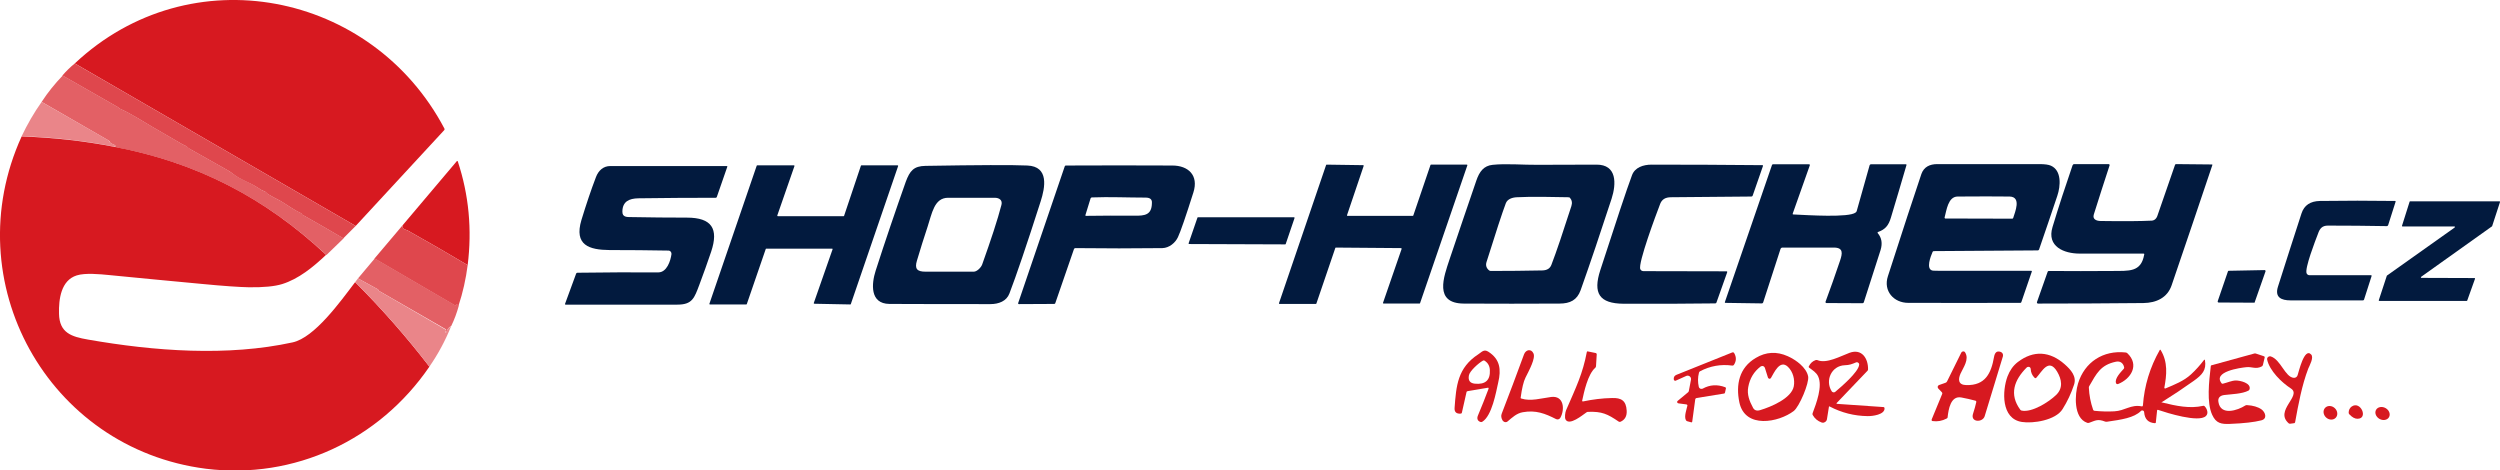
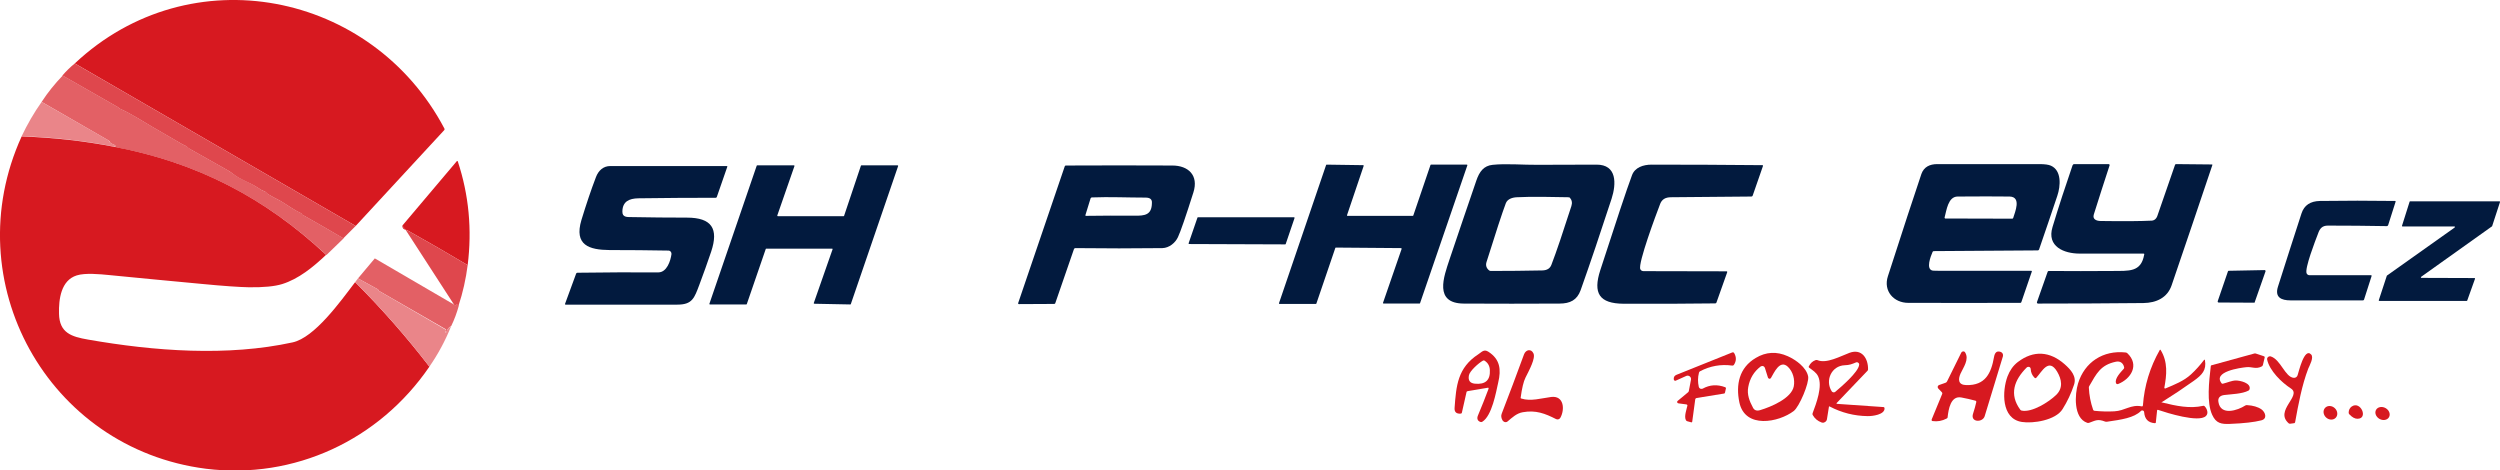
<svg xmlns="http://www.w3.org/2000/svg" version="1.1" id="Layer_1" x="0px" y="0px" width="1410.7px" height="265.4px" viewBox="0 0 1410.7 265.4" style="enable-background:new 0 0 1410.7 265.4;" xml:space="preserve">
  <style type="text/css">
	.st0{fill:#D71920;}
	.st1{fill:#DF474D;}
	.st2{fill:#E36065;}
	.st3{fill:#EA8589;}
	.st4{fill:#021A3E;}
</style>
  <path class="st0" d="M200.7,127.5L42.2,35.8C107.4-25.4,210-4.9,250.8,72.6c0.1,0.3,0.1,0.6-0.1,0.8L200.7,127.5z" />
  <path class="st1" d="M42.2,35.8l158.5,91.7l-7,7c-7.7-4.5-15.4-9-23.1-13.3c-0.1-0.1-0.4,0.1-0.4-0.4c0-0.2-0.1-0.3-0.2-0.4  c-4.3-1.9-8-4.8-11.8-7c-1.2-0.7-7.4-3.7-7.9-4.6c-0.2-0.3-0.4-0.5-0.7-0.6c-1.3-0.5-3-1.4-4.9-2.7c-3.1-2.1-9.2-4-13.3-7.4  c-1.1-0.9-2.3-1.7-3.5-2.3c-7-4-14.1-7.9-21.1-11.9c-1-0.5-1.2-1.2-2.3-1.7c-1-0.5-1.6-0.7-1.7-0.8c-5.6-3.3-11.2-6.5-16.9-9.8  c-4.7-2.7-11.8-7.4-18.4-10.3c-0.1,0-0.1-0.1-0.2-0.1c-0.1-0.1-0.1-0.2-0.2-0.2c-0.1-0.2-0.2-0.3-0.4-0.4l-31.5-18  C37.4,40.1,39.7,37.8,42.2,35.8z" />
  <path class="st2" d="M35.4,42.6l31.5,18c0.2,0.1,0.3,0.2,0.4,0.4c0,0.1,0.1,0.2,0.2,0.2c0,0.1,0.1,0.1,0.2,0.1  c6.6,2.9,13.7,7.6,18.4,10.3c5.6,3.2,11.3,6.5,16.9,9.8c0.1,0,0.6,0.3,1.7,0.8c1.1,0.5,1.4,1.1,2.3,1.7c7,4,14.1,8,21.1,11.9  c1.2,0.7,2.4,1.5,3.5,2.3c4.2,3.3,10.2,5.2,13.3,7.4c1.9,1.3,3.5,2.2,4.9,2.7c0.3,0.1,0.5,0.3,0.7,0.6c0.5,0.9,6.6,3.9,7.9,4.6  c3.7,2.2,7.5,5.1,11.8,7c0.2,0.1,0.2,0.2,0.2,0.4c0,0.4,0.3,0.3,0.4,0.4c7.7,4.4,15.5,8.8,23.1,13.3l-9.7,9.4  c-34.5-32.2-73.2-52.2-119.3-60.9c1.2-1.6-2.3-1.2-3-3c-0.1-0.3-0.3-0.6-0.6-0.7L23.5,57.5C27,52.1,31,47.2,35.4,42.6z" />
  <path class="st3" d="M23.5,57.5l37.6,21.6c0.3,0.2,0.5,0.4,0.6,0.7c0.7,1.8,4.2,1.4,3,3c-17.3-3.4-34.8-5.4-52.5-5.9  C15.4,70.2,19.1,63.7,23.5,57.5z" />
  <path class="st0" d="M64.7,82.9c46.1,8.7,84.8,28.6,119.3,60.9c-7.4,7-15.5,13.6-24.8,16.5c-4.2,1.3-10.4,1.9-18.7,1.8  c-5.4-0.1-14.3-0.7-26.7-1.9c-17.4-1.6-34.9-3.3-52.3-5c-5.1-0.5-13.5-1.3-18.2,0.2c-8.9,2.8-10.2,13.4-10,21.6  c0.2,10.9,7.1,13,16.3,14.6c37.6,6.6,78.9,9.6,115.5,1.6c12.4-2.7,26.8-22.8,35.3-34c15,15,29,30.9,41.9,47.7  c-28.3,41.4-76.2,63.8-126.1,57.6C26.9,253.1-25.1,158.9,12.2,77C29.9,77.6,47.4,79.5,64.7,82.9z" />
  <path class="st0" d="M263.9,149.6c-11.1-6.6-22.3-13.1-33.6-19.4c-1.3-0.8-3.5-0.5-3.1-3.1l30.6-36.2c0.1-0.1,0.3-0.1,0.4,0  c0,0,0.1,0.1,0.1,0.1C264.6,110,266.4,129.6,263.9,149.6z" />
  <path class="st4" d="M1209.5,143.1c-12,0-24,0-36,0c-8.7,0-18.7-3.9-15.3-15c3.5-11.6,7.3-23.2,11.3-34.8c0.2-0.4,0.5-0.7,0.9-0.7  h19.5c0.3,0,0.5,0.2,0.5,0.5c0,0.1,0,0.1,0,0.2c-3,9.2-6,18.4-8.9,27.7c-0.9,2.8,1.6,3.7,3.9,3.7c13.3,0.2,22.9,0.1,28.8-0.2  c1.5-0.1,2.7-1.1,3.3-3.1c3.3-9.4,6.5-18.8,9.8-28.3c0.1-0.4,0.4-0.5,0.8-0.5l20.1,0.2c0.1,0,0.2,0.1,0.2,0.2c0,0,0,0,0,0.1  c-7.6,22.7-15.3,45.3-23,67.9c-2.4,7-8.6,9.9-15.9,10c-19.9,0.2-39.8,0.3-59.5,0.3c-0.3,0-0.6-0.2-0.6-0.6c0-0.1,0-0.1,0-0.2l6-17  c0.1-0.4,0.4-0.6,0.8-0.6c12,0.1,24,0.1,35.9,0c9.2-0.1,16,0.8,17.8-9.1C1210.1,143.3,1209.9,143.1,1209.5,143.1z" />
-   <path class="st4" d="M1059.6,131.6c2.2,2.6,2.7,5.7,1.6,9.4c-3.2,10-6.4,19.9-9.5,29.6c-0.1,0.3-0.4,0.5-0.7,0.5l-20.4-0.1  c-0.3,0-0.5-0.2-0.5-0.5c0-0.1,0-0.1,0-0.2c2.8-7.6,5.6-15.4,8.2-23.2c1.4-4.2,2-7.5-3.8-7.4c-9.2,0-18.8,0-28.7,0  c-0.5,0-0.9,0.3-1.1,0.8l-9.8,30.2c-0.1,0.3-0.4,0.5-0.7,0.5l-20.6-0.3c-0.2,0-0.3-0.1-0.3-0.3c0,0,0-0.1,0-0.1l26.6-77.4  c0.1-0.3,0.3-0.4,0.6-0.4h20.2c0.5,0,0.7,0.2,0.5,0.7l-9.6,27.1c-0.1,0.3,0,0.5,0.3,0.5c8.3,0.4,31.5,1.9,35.2-1.1  c0.3-0.2,0.5-0.5,0.6-0.8l7.3-25.9c0.1-0.3,0.4-0.5,0.7-0.5l19.8,0c0.2,0,0.3,0.1,0.3,0.3c0,0,0,0.1,0,0.1  c-2.9,9.9-5.8,19.8-8.8,29.7c-1.3,4.4-3.2,6.7-7.3,8.1C1059.4,131.1,1059.4,131.3,1059.6,131.6z" />
  <path class="st4" d="M790.6,140l-36.8-0.3c-0.1,0-0.3,0.1-0.3,0.2l-10.7,31.4c0,0.1-0.2,0.2-0.3,0.2H722c-0.2,0-0.3-0.2-0.3-0.3  c0,0,0-0.1,0-0.1l26.6-78c0-0.1,0.2-0.2,0.3-0.2l20.6,0.3c0.2,0,0.3,0.2,0.3,0.3c0,0,0,0.1,0,0.1l-9.4,27.8c-0.1,0.2,0,0.4,0.2,0.4  c0,0,0.1,0,0.1,0h36.8c0.1,0,0.3-0.1,0.3-0.2l9.7-28.5c0-0.1,0.2-0.2,0.3-0.2h20.2c0.2,0,0.3,0.1,0.3,0.3c0,0,0,0.1,0,0.1  l-26.7,77.8c0,0.1-0.2,0.2-0.3,0.2l-20.3,0c-0.2,0-0.3-0.2-0.3-0.3c0,0,0-0.1,0-0.1l10.5-30.4c0.1-0.2,0-0.4-0.2-0.4  C790.7,140,790.6,140,790.6,140z" />
  <path class="st4" d="M867.5,93c11.1,0,22.2-0.1,33.3-0.1c11.7-0.1,11.3,10.8,8.6,19.2c-6.3,19.3-12.1,36.5-17.5,51.7  c-2,5.5-5.9,7.5-11.9,7.5c-18,0.1-36,0.1-54,0c-17-0.1-11.3-15.1-8.1-24.8c5-14.9,10.1-29.8,15.2-44.7c1.7-4.9,4.1-8.3,9.2-8.8  C849.8,92.2,860.2,93.1,867.5,93z M884.9,111.3c-9.7-0.1-19.2-0.5-28.9,0c-2.6,0.1-5.4,1-6.3,3.4c-2,5.3-5.6,16.3-10.9,33.2  c-0.6,1.9,0,3.5,1.5,4.7c0.3,0.2,0.6,0.3,0.9,0.3c9.7,0,19.5-0.1,29.2-0.3c2.6-0.1,4.2-1.1,5-3.1c2.9-7.5,6.6-18.6,11.3-33.2  c0.6-1.9,0.3-3.4-0.9-4.8C885.6,111.5,885.3,111.3,884.9,111.3z" />
  <path class="st4" d="M925.6,151.9c0.3,0.7,1,1.1,1.8,1.1l46.8,0.1c0.4,0,0.5,0.2,0.4,0.6l-6,16.9c-0.1,0.4-0.4,0.6-0.8,0.6  c-17.2,0.2-34.4,0.3-51.6,0.2c-13.8-0.1-17.4-5.9-13.2-18.9c9-27.7,14.9-45.6,17.9-53.6c1.6-4.4,6.3-6,11.1-6  c20.8,0,41.6,0.1,62.4,0.3c0.4,0,0.5,0.2,0.4,0.5l-5.8,16.7c-0.1,0.3-0.4,0.5-0.7,0.5c-15.3,0.1-30.4,0.3-45.3,0.4  c-3.3,0-5.4,1.2-6.4,4.3C934.7,120.5,924.1,148.8,925.6,151.9z" />
  <path class="st4" d="M1090.5,142.2c-1,2.3-4,9.8,0.1,10.5c0.2,0,1.4,0.1,3.4,0.1c17.4,0,34.7,0,52.1,0c0.4,0,0.5,0.2,0.4,0.5  l-5.9,17.2c-0.1,0.3-0.3,0.4-0.6,0.4c-21.1,0-42.2,0.1-63.2,0c-8.2,0-14.2-6.7-11.5-15c8.5-26.4,14.8-45.6,18.9-57.7  c1.4-4,4.7-5.6,9-5.6c19.2,0,38.4,0,57.6,0c3,0,5.2,0.3,6.5,0.9c6.1,2.7,5.5,11.4,3.6,17c-3.4,10.1-6.8,20.2-10.3,30.3  c-0.1,0.3-0.4,0.5-0.7,0.5l-58.8,0.4C1090.7,141.8,1090.6,142,1090.5,142.2z M1097.7,123.3l37.7,0.1c0.3,0,0.5-0.1,0.6-0.4  c1-3.3,4.8-11.9-2-12.1c-7.7-0.1-17.5-0.1-29.4,0c-5.4,0.1-6.2,7.8-7.3,11.8c-0.1,0.2,0.1,0.5,0.3,0.6  C1097.6,123.3,1097.7,123.3,1097.7,123.3z" />
  <path class="st4" d="M438.9,122l37.1,0c0.1,0,0.3-0.1,0.3-0.2l9.5-28.3c0-0.1,0.2-0.2,0.3-0.2h20.4c0.2,0,0.3,0.1,0.3,0.3  c0,0,0,0.1,0,0.1l-26.7,77.9c0,0.1-0.2,0.2-0.3,0.2l-20.3-0.4c-0.2,0-0.3-0.2-0.3-0.3c0,0,0-0.1,0-0.1l10.6-30.3  c0.1-0.2,0-0.3-0.2-0.4c0,0-0.1,0-0.1,0h-37.1c-0.1,0-0.3,0.1-0.3,0.2l-10.7,31.1c0,0.1-0.2,0.2-0.3,0.2h-20.5  c-0.2,0-0.3-0.1-0.3-0.3c0,0,0-0.1,0-0.1L427,93.5c0-0.1,0.2-0.2,0.3-0.2H448c0.2,0,0.3,0.1,0.3,0.3c0,0,0,0.1,0,0.1l-9.7,27.9  C438.6,121.8,438.7,122,438.9,122C438.9,122,438.9,122,438.9,122z" />
-   <path class="st4" d="M522.2,93.6c29.7-0.5,48.9-0.6,57.5-0.2c12.3,0.5,10.1,12.3,7.5,20.3c-7.9,24.7-13.8,42-17.6,51.9  c-1.6,4.3-6,6-10.7,6c-19,0-38,0-57-0.1c-11.2-0.1-10.1-11.5-7.8-18.7c5.4-16.8,11.1-33.5,17-50.2C513.4,96.4,515.6,93.7,522.2,93.6  z M523.4,128c-2.1,6.3-4.1,12.7-6,19.1c-1.4,4.6,0.1,6.2,4.8,6.2c9.1,0,18.2,0,27.3,0c1.7,0,4-2.2,4.7-4c5-14,8.7-25.2,10.9-33.7  c0.7-2.7-1.3-4-3.8-4c-8.8,0-17.5,0-26.3,0C527.1,111.6,525.9,120.5,523.4,128z" />
  <path class="st4" d="M606,140.6L595.5,171c-0.1,0.4-0.4,0.5-0.7,0.5l-19.9,0.1c-0.2,0-0.4-0.2-0.4-0.4c0,0,0-0.1,0-0.1l26.3-77.2  c0.1-0.3,0.3-0.5,0.6-0.5c20.1-0.1,40.1-0.1,60.1,0c9,0,15,5.5,11.9,15.2c-4.3,13.6-7.2,22-8.7,25.2c-1.5,3.2-4.9,6.1-8.8,6.2  c-16.2,0.2-32.6,0.2-49.1,0C606.4,140,606.2,140.2,606,140.6z M646.4,111.5c-10.1,0-20.2-0.5-30.3-0.1c-0.3,0-0.5,0.2-0.7,0.5  l-2.9,9.4c-0.1,0.4,0,0.5,0.4,0.5c9.1-0.1,18.2-0.2,27.3-0.1c5.8,0.1,9.7-0.4,9.8-7.1C650.2,112.3,648.7,111.5,646.4,111.5z" />
  <path class="st4" d="M378.9,143.4c0.1-1-0.6-1.9-1.5-2c-0.1,0-0.1,0-0.2,0c-11.1-0.2-22.2-0.3-33.2-0.3c-11.5-0.1-20.2-2.7-15.9-17  c2.7-8.8,5.4-16.9,8.2-24.2c1.4-3.7,4.2-6.2,8-6.2c21.9,0,43.9,0,65.8,0c0.3,0,0.4,0.2,0.3,0.4l-5.9,17c-0.1,0.3-0.3,0.5-0.7,0.5  c-14.6,0-29.1,0.1-43.6,0.3c-5.2,0.1-8.9,1.8-9,7.4c-0.1,3.3,2.5,3.2,5.1,3.2c10.4,0.2,20.9,0.3,31.3,0.3c14.1,0,18,6.3,13.7,19.2  c-2.1,6.2-4.3,12.4-6.6,18.5c-2.9,7.7-4,11.4-12.5,11.4c-20.9,0-41.9,0-62.9,0c-0.5,0-0.6-0.2-0.4-0.6l6.2-16.9  c0.1-0.3,0.4-0.5,0.7-0.5c15.3-0.2,30.6-0.3,45.8-0.2C376.3,153.6,378.4,147.2,378.9,143.4z" />
  <path class="st4" d="M1301.6,154.3c0.3,0.6,0.9,1,1.6,1h34.6c0.4,0,0.6,0.2,0.4,0.6L1334,169c-0.1,0.4-0.4,0.5-0.7,0.5  c-13.6,0-27.2,0-40.8,0c-5.2,0-9-1.7-7.1-7.7c4.4-13.8,8.8-27.6,13.3-41.4c1.5-4.6,5-6.9,10.4-7c14.1-0.2,28.2-0.2,42.4,0  c0.2,0,0.3,0.1,0.3,0.3c0,0,0,0.1,0,0.1l-4.2,13.2c-0.1,0.3-0.4,0.6-0.8,0.6c-11.1-0.2-22.2-0.3-33.2-0.3c-3.2,0-4.6,1.6-5.6,4.6  C1306.6,135.5,1300.3,151.7,1301.6,154.3z" />
  <path class="st4" d="M1385.1,127.8h-29.4c-0.2,0-0.3-0.1-0.3-0.3c0,0,0-0.1,0-0.1l4.3-13.6c0-0.1,0.2-0.2,0.3-0.2h50.4  c0.2,0,0.3,0.1,0.3,0.3c0,0,0,0.1,0,0.1l-4.4,13.5c0,0.1-0.1,0.1-0.1,0.2l-40,28.5c-0.1,0.1-0.2,0.3-0.1,0.5  c0.1,0.1,0.2,0.1,0.2,0.1l30,0.1c0.2,0,0.3,0.1,0.3,0.3c0,0,0,0.1,0,0.1l-4.4,12.3c0,0.1-0.2,0.2-0.3,0.2h-49.3  c-0.2,0-0.3-0.1-0.3-0.3c0,0,0-0.1,0-0.1l4.5-13.7c0-0.1,0.1-0.1,0.1-0.2l38.2-27.1c0.1-0.1,0.2-0.3,0.1-0.5  C1385.3,127.9,1385.2,127.8,1385.1,127.8z" />
  <path class="st4" d="M670.7,137.3l5-14.5c0-0.1,0.2-0.2,0.3-0.2l54.2,0c0.2,0,0.3,0.2,0.3,0.3c0,0,0,0.1,0,0.1l-5,14.7  c0,0.1-0.2,0.2-0.3,0.2l-54.2-0.2c-0.2,0-0.3-0.2-0.3-0.3C670.7,137.4,670.7,137.3,670.7,137.3z" />
-   <path class="st1" d="M227.2,127.1c-0.4,2.5,1.8,2.3,3.1,3.1c11.3,6.3,22.5,12.8,33.6,19.4c-1,7.8-2.7,15.5-5.2,23  c-0.1-0.6-1.1-0.8-1.5-0.5c-0.2,0.2-0.5,0.2-0.8,0.1l-45.1-26.3L227.2,127.1z" />
+   <path class="st1" d="M227.2,127.1c-0.4,2.5,1.8,2.3,3.1,3.1c11.3,6.3,22.5,12.8,33.6,19.4c-1,7.8-2.7,15.5-5.2,23  c-0.1-0.6-1.1-0.8-1.5-0.5c-0.2,0.2-0.5,0.2-0.8,0.1L227.2,127.1z" />
  <path class="st2" d="M211.5,145.8l45.1,26.3c0.3,0.2,0.5,0.1,0.8-0.1c0.4-0.4,1.4-0.1,1.5,0.5c-1.1,4-2.5,7.8-4.3,11.5  c-1.3,0.6-2.2,1.7-2.6,3.1c-0.2,0.6-0.3,0.6-0.5,0.1c0-0.1,0-0.3,0.1-0.5c0.3-0.4,0.2-0.7-0.2-1L213.6,164c-0.1,0-0.1-0.1-0.1-0.1  c0-0.1,0-0.2,0-0.3c0-0.1-0.1-0.2-0.2-0.3l-11.3-6.2L211.5,145.8z" />
  <path class="st4" d="M1272,170.8l-20.1-0.1c-0.3,0-0.5-0.2-0.5-0.5c0-0.1,0-0.1,0-0.2l5.8-16.9c0.1-0.2,0.2-0.3,0.4-0.3l20.3-0.4  c0.3,0,0.5,0.2,0.5,0.5c0,0.1,0,0.1,0,0.2l-6.1,17.4C1272.4,170.7,1272.2,170.8,1272,170.8z" />
  <path class="st3" d="M202,157.1l11.3,6.2c0.1,0.1,0.2,0.1,0.2,0.3c0,0.1,0,0.2,0,0.3c0,0.1,0,0.1,0.1,0.1l37.7,21.9  c0.4,0.2,0.5,0.6,0.2,1c-0.1,0.2-0.2,0.4-0.1,0.5c0.1,0.5,0.3,0.4,0.5-0.1c0.4-1.5,1.3-2.5,2.6-3.1c-3.2,8-7.3,15.6-12.2,22.7  c-12.9-16.8-26.9-32.7-41.9-47.7L202,157.1z" />
  <path class="st0" d="M1220,227.1c8.1,2,15.7,3.6,23.2,1.9c0.3-0.1,0.6,0,0.9,0.3c1.3,1.4,2.3,4,0.6,5.5c-4.1,3.8-21.9-1.8-26.9-3.5  c-0.4-0.1-0.6,0-0.6,0.4l-0.7,6.6c0,0.4-0.2,0.5-0.6,0.5c-3.7-0.3-5.7-2.3-6-6.2c0-0.6-0.5-1-1.1-1c-0.3,0-0.5,0.1-0.7,0.3  c-3.9,3.9-11,4.9-19.3,6.1c-0.3,0-0.6,0-0.9-0.1c-4.2-1.6-5.2-0.7-9.1,0.7c-0.3,0.1-0.7,0.1-1,0c-8-2.7-7-16.3-5.2-22.2  c3.7-12.1,14.2-18.9,26.9-17.5c0.3,0,0.6,0.2,0.9,0.4c7,6.6,2.1,14.5-5.2,17.4c-0.5,0.2-1-0.1-1.2-0.5c0,0,0-0.1,0-0.1  c-0.8-2.6,2.8-6.2,4.4-8c0.2-0.3,0.3-0.6,0.2-0.9c-0.5-2.3-2.2-3.6-4.6-3.1c-8.7,1.8-11,6.7-15.1,13.8c-0.2,0.3-0.2,0.6-0.2,0.9  c0.2,4.2,1,8.4,2.4,12.4c0.1,0.3,0.3,0.5,0.7,0.6c3.8,0.4,7.6,0.5,11.3,0.3c5.9-0.3,9.3-4,15.4-2.8c0.4,0.1,0.6-0.1,0.7-0.5  c0.8-11.2,4-21.6,9.5-31.3c0.2-0.3,0.3-0.3,0.5,0c4.2,6.8,3.4,14.1,2.1,21.2c-0.1,0.2,0.1,0.5,0.3,0.5c0.1,0,0.2,0,0.3,0  c5.2-2.2,10.4-4.2,14.5-8c2.7-2.5,5.1-5.2,7.3-8.1c0.1-0.1,0.3-0.2,0.4-0.1c0.1,0,0.1,0.1,0.1,0.2c1,5.7-1.7,8.4-6.3,11.7  c-5.9,4.2-11.9,8.2-18,12C1219.5,226.8,1219.5,227,1220,227.1z" />
  <path class="st0" d="M858.5,224.9c5.2,1.7,11.4-0.2,16.8-0.9c7.2-0.9,7.8,7,5.2,11.7c-0.5,0.9-1.5,1.2-2.4,0.8  c-6.3-3.2-11.5-5.2-18.8-3.9c-3.5,0.6-6,3-8.6,5.2c-0.8,0.7-2,0.5-2.6-0.3c-0.1-0.1-0.1-0.2-0.2-0.2c-0.8-1.4-1-2.7-0.5-3.9  c4.3-11.1,8.5-22.3,12.6-33.5c1-2.6,4-3.3,5.3-0.5c1.3,2.7-2.3,9.3-4.5,13.7c-1.1,2.2-2,6-2.7,11.2  C858,224.6,858.1,224.8,858.5,224.9z" />
  <path class="st0" d="M839.5,218.8l-11.3,1.9c-0.4,0.1-0.7,0.3-0.7,0.7l-2.6,11.5c-0.1,0.3-0.3,0.5-0.6,0.5c-2.5,0.2-3.7-0.9-3.5-3.3  c0.9-12.4,1.7-22.6,13.4-30.2c1.9-1.2,3.1-3.1,5.7-1.4c6.5,4.2,7.3,9.9,5.5,17.4c-1.2,5.3-3.5,18.8-9,22.1c-0.3,0.2-0.7,0.2-1,0.1  c-1.8-0.6-2.1-2.1-1.4-3.7c2.1-5,4.1-10,6-15.1C840,218.9,839.9,218.7,839.5,218.8z M836.8,203.5c-2.4,1.3-7.4,5.8-7.9,8.2  c-0.6,2.9,0.5,4.5,3.3,4.8c6,0.6,8.8-2,8.5-7.7c-0.1-2.3-1.1-4-2.8-5.2C837.6,203.4,837.2,203.3,836.8,203.5z" />
-   <path class="st0" d="M893.4,226.5c5.3-1.1,10.7-1.8,16.2-1.9c5.4-0.2,8,1.6,8.3,7.1c0.2,3.1-1,5.2-3.5,6.3c-0.3,0.1-0.7,0.1-1-0.1  c-6.3-4.3-9.5-5.8-17.3-5.5c-0.3,0-0.7,0.1-0.9,0.3c-2.2,1.5-9.7,7.8-11.8,4c-0.6-1.1-0.2-4,0.3-5.2c5.8-13.3,9.4-20.7,11.7-32.8  c0.1-0.4,0.3-0.5,0.6-0.4l4.4,0.9c0.4,0.1,0.6,0.4,0.6,0.8l-0.4,6.6c0,0.4-0.2,0.7-0.4,0.9c-4.3,3.7-6.4,13.9-7.4,18.5  C892.7,226.4,892.9,226.6,893.4,226.5z" />
  <path class="st0" d="M1036.8,227.9l26,1.8c0.4,0,0.5,0.2,0.6,0.6c0.3,3.7-7,4.6-9.6,4.5c-7.5-0.1-14.6-1.9-21.3-5.4  c-0.3-0.2-0.5-0.1-0.5,0.3l-1.1,6.9c-0.2,1.2-1.4,2.1-2.6,1.9c-0.1,0-0.3-0.1-0.4-0.1c-2.2-0.8-3.9-2.2-5-4.2  c-0.2-0.3-0.2-0.6-0.1-1c2.1-5.6,5.8-15.3,3.1-20.9c-1-2.1-3.1-3.4-5-4.8c-0.3-0.2-0.4-0.5-0.2-0.8c0.8-1.7,2.1-2.9,3.8-3.5  c0.3-0.1,0.7-0.1,1,0c5.1,2.2,13-2.2,18.1-4.1c7-2.6,10.6,3.2,10.5,9.3c0,0.3-0.1,0.6-0.3,0.8l-17.2,18  C1036.1,227.6,1036.2,227.8,1036.8,227.9z M1040.9,206.1c-7.4,0.3-11.2,8.6-7.3,14.7c0.4,0.6,1.2,0.8,1.9,0.4c0.1,0,0.1-0.1,0.1-0.1  c3.2-2.7,13.1-11.1,13.5-15.3c0.1-0.7-0.5-1.3-1.2-1.4c-0.2,0-0.4,0-0.6,0.1C1044.9,205.5,1043.7,206,1040.9,206.1z" />
  <path class="st0" d="M1114.7,226.1c-2.6-0.7-5.2-1.3-7.9-1.8c-6.1-1.2-7.3,6.7-7.8,11.1c0,0.4-0.2,0.6-0.6,0.8  c-2.5,1.3-5.1,1.8-7.9,1.4c-0.3,0-0.6-0.3-0.5-0.7c0-0.1,0-0.1,0-0.2l5.9-14.3c0.2-0.4,0.1-0.8-0.2-1.1l-2-2.1  c-0.4-0.5-0.4-1.2,0-1.6c0.1-0.1,0.3-0.2,0.4-0.3l3.7-1.3c0.4-0.1,0.7-0.4,0.9-0.8l8-16.2c0.3-0.6,1.1-0.9,1.7-0.6  c0.2,0.1,0.4,0.3,0.5,0.5c2.4,3.9-1,8.4-2.6,11.9c-1.5,3.4-1.3,6.4,3.2,6.5c10.8,0.3,14.1-6.7,15.7-15.9c0.4-2.2,1.4-3.7,3.8-2.8  c1,0.4,1.5,1.4,1.2,2.5c-3.4,11.3-6.9,22.5-10.3,33.8c-1.2,3.7-8.3,3.5-6.5-1.6c0.7-2.1,1.3-4.3,1.8-6.5  C1115.2,226.5,1115.1,226.2,1114.7,226.1z" />
  <path class="st0" d="M951.6,228.2l-4.5-0.6c-0.5-0.1-0.8-0.5-0.7-0.9c0-0.2,0.1-0.4,0.3-0.5l5.9-4.9c0.2-0.2,0.4-0.5,0.4-0.8  l1.2-6.3c0.2-1-0.5-2-1.5-2.2c-0.4-0.1-0.8,0-1.1,0.1l-6,2.7c-0.4,0.2-0.8,0-1-0.4c0-0.1,0-0.1-0.1-0.2c-0.2-1.3,0.3-2.2,1.5-2.7  c10.5-4.2,21-8.4,31.4-12.6c0.5-0.2,0.9-0.1,1.2,0.4c1.3,2.3,1.2,4.5-0.2,6.6c-0.2,0.3-0.5,0.4-0.9,0.4c-6.4-0.9-12.5,0.2-18.2,3.2  c-0.3,0.2-0.5,0.4-0.6,0.8c-0.7,2.7-0.7,5.3-0.1,8c0.2,0.8,1,1.3,1.8,1.1c0.1,0,0.3-0.1,0.4-0.1c4-2.2,8.2-2.5,12.7-0.8  c0.3,0.1,0.5,0.4,0.4,0.7l-0.5,2.3c-0.1,0.4-0.3,0.6-0.7,0.6l-15.4,2.5c-0.4,0.1-0.6,0.3-0.7,0.7l-1.7,12.6  c-0.1,0.4-0.3,0.5-0.6,0.4l-2.2-0.6c-0.4-0.1-0.6-0.3-0.8-0.7c-1.1-2,0.5-6.3,0.9-8.2C952.1,228.4,951.9,228.2,951.6,228.2z" />
  <path class="st0" d="M1020.3,212.4c0.7,3.7-5,17.1-8.1,19.5c-8.5,6.5-27.5,10.2-30.7-4.8c-2.1-10.1-0.1-19.6,9.2-25.1  c5.8-3.5,11.9-3.8,18.1-1C1013.3,203,1019.3,207.3,1020.3,212.4z M997.6,213l-1.7-5.4c-0.3-0.8-1.1-1.3-1.9-1  c-0.2,0.1-0.3,0.1-0.5,0.2c-3.8,2.9-6.1,6.7-7,11.6c-0.8,4.2,0.7,8,2.7,11.7c0.8,1.5,2.2,1.9,4.1,1.3c6-1.8,17.6-6.6,18.9-13.4  c0.7-3.8-0.4-8.2-3.3-11c-4.6-4.4-7.9,3.5-9.6,6.3c-0.3,0.4-0.8,0.6-1.2,0.3C997.8,213.4,997.6,213.2,997.6,213z" />
  <path class="st0" d="M1254.4,216.5c2.5-0.6,5-1.8,7.3-1.8c2.3,0,8.6,1.4,7.7,4.9c-0.1,0.3-0.3,0.6-0.6,0.8c-3.6,1.9-9.6,2-13.7,2.5  c-2.3,0.3-3.7,1.5-3.3,3.9c1.2,8,10.9,4.8,15.2,2c0.3-0.2,0.6-0.2,0.9-0.2c3.4,0.2,6.2,1,8.2,2.4c2.2,1.6,3.5,5.3-0.1,6.2  c-3.9,1-9.8,1.7-17.7,2c-4.9,0.2-7.8-0.3-10-5.1c-3.2-6.9-1.8-18.8-0.8-27.5c0-0.3,0.2-0.5,0.5-0.5l24-6.6c0.3-0.1,0.6-0.1,0.9,0  l4.5,1.5c0.4,0.1,0.6,0.4,0.5,0.8l-1,4.2c-0.1,0.3-0.3,0.5-0.5,0.7c-3.4,1.9-5.7,0.1-8.9,0.5c-3.2,0.3-19.3,2.5-13.8,9.2  C1253.7,216.5,1254,216.6,1254.4,216.5z" />
  <path class="st0" d="M1294.3,213.2c1,0.1,1.9-0.5,2.2-1.5c0.7-2.1,3.8-15.7,7.6-11.7c1.7,1.7-0.8,6.1-1.6,8  c-3.6,9.4-5.6,20.3-7.4,30.2c-0.1,0.4-0.3,0.6-0.6,0.6l-2.2,0.3c-0.3,0-0.6,0-0.8-0.2c-8.3-7.2,7.6-15.6,1.2-19.7  c-5.2-3.3-12.1-10.1-13.4-16.3c-0.2-0.8,0.4-1.6,1.2-1.8c0.3-0.1,0.5,0,0.8,0C1287,202.9,1289.4,212.8,1294.3,213.2z" />
  <path class="st0" d="M1165,205.5c3.5,3.1,7,6.9,5.3,11.7c-1.6,4.8-3.7,9.3-6.4,13.6c-3.9,6.4-16.8,8.3-23,7.3  c-11.8-1.8-11.1-17.6-8.1-25.7c1.3-3.4,3.2-6.1,5.8-8.1C1147.5,197.5,1156.7,198.2,1165,205.5z M1148,213.1c-1.3-1.3-2-2.9-2.1-4.8  c0-0.8-0.6-1.4-1.4-1.3c-0.4,0-0.7,0.2-0.9,0.4c-7,7-10,15.1-3.6,23.8c0.2,0.3,0.5,0.4,0.8,0.5c5.8,1.2,15.4-4.9,19.4-8.8  c4.1-3.9,3.2-8.8,0.6-13.2c-4.8-8-8.6,0.1-11.7,3.4C1148.8,213.5,1148.4,213.5,1148,213.1z" />
  <path class="st0" d="M1327,229.4c5.1-3.5,9.6,7,3.2,6.9c-1.4,0-2.9-0.8-4.5-2.5c-0.2-0.2-0.4-0.5-0.4-0.9  C1325.3,231.4,1325.9,230.2,1327,229.4z" />
  <ellipse transform="matrix(0.677 -0.736 0.736 0.677 253.48 1043.095)" class="st0" cx="1314.9" cy="232.8" rx="3.6" ry="4.1" />
  <ellipse transform="matrix(0.491 -0.871 0.871 0.491 481.426 1289.814)" class="st0" cx="1344.3" cy="233" rx="3.5" ry="4.2" />
</svg>